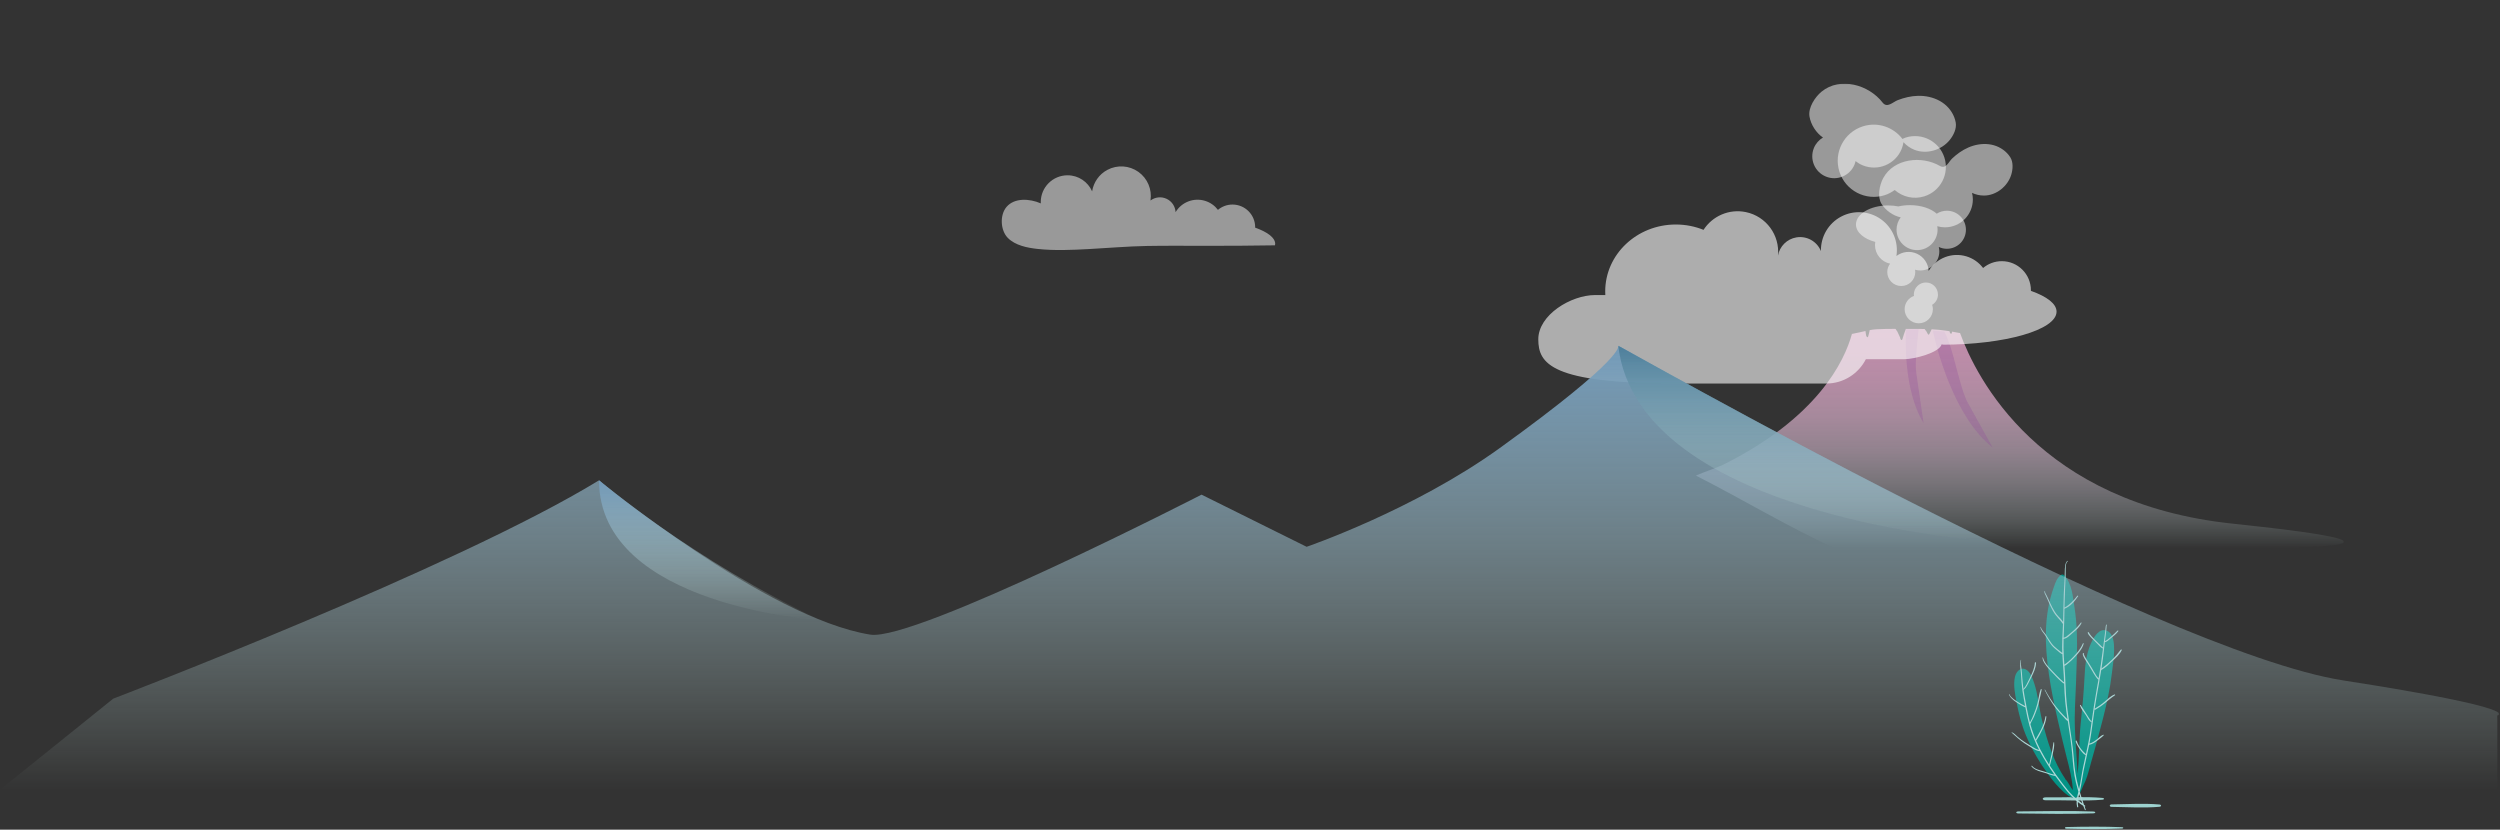
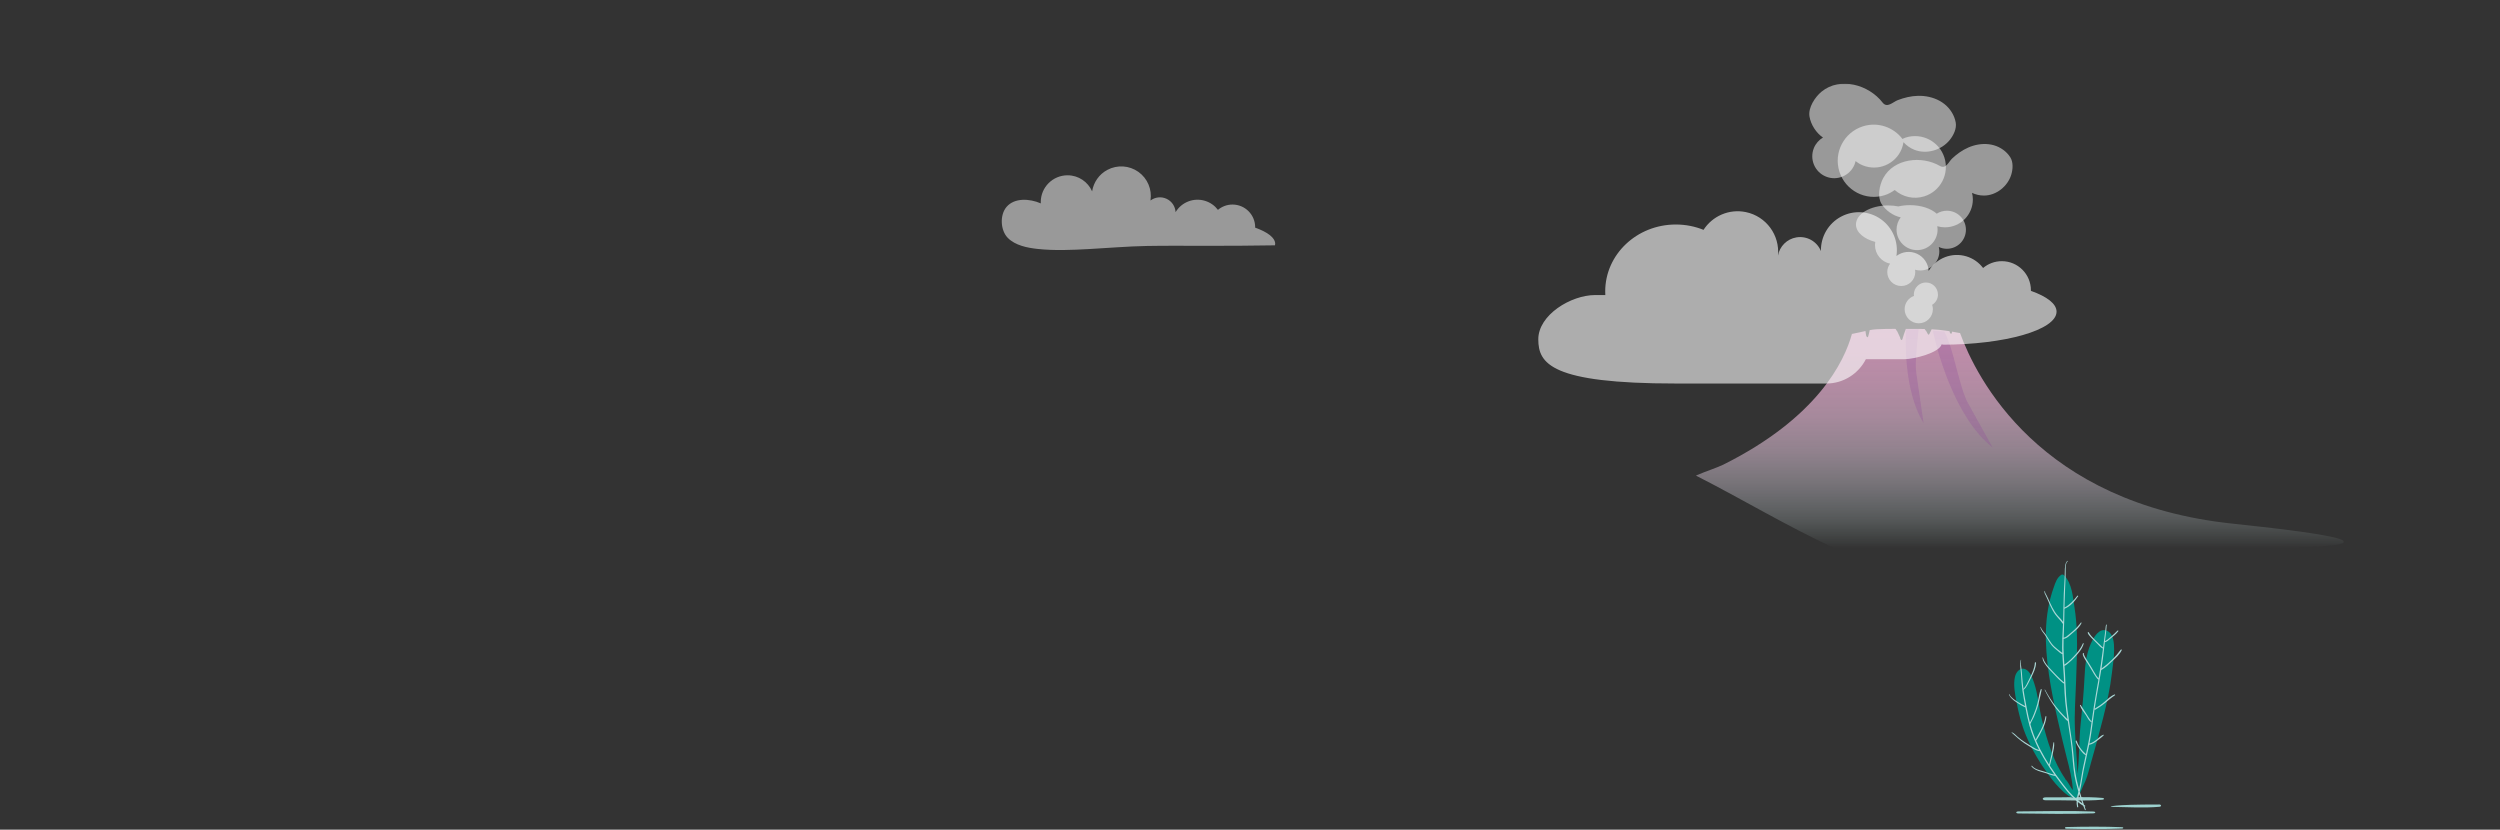
<svg xmlns="http://www.w3.org/2000/svg" width="1374" height="456" viewBox="0 0 1374 456" fill="none">
  <rect x="0" y="0" width="1374" height="456" fill="#333333" stroke="none" />
  <g clip-path="url(#clip0_1022_112)">
    <mask id="mask0_1022_112" style="mask-type:luminance" maskUnits="userSpaceOnUse" x="932" y="46" width="357" height="256">
      <path d="M1288.31 46H932V301.33H1288.31V46Z" fill="white" />
    </mask>
    <g mask="url(#mask0_1022_112)">
      <path d="M1227.29 287.83C1120.56 276.67 1086.16 207.52 1077.25 183.07C1075.79 182.78 1074.32 182.52 1072.84 182.27C1072.81 182.91 1072.64 183.42 1072.31 183.42C1071.87 183.42 1071.57 182.77 1071.45 182.04C1071 181.97 1070.55 181.9 1070.11 181.83C1067.28 181.39 1064.46 181.13 1061.64 180.97C1061.22 181.88 1060.8 182.8 1060.32 183.67C1060.06 184.14 1059.66 183.89 1059.48 183.48C1059.09 182.62 1058.65 181.88 1058.01 181.19C1057.91 181.08 1057.83 180.95 1057.77 180.81C1055.49 180.75 1053.19 180.75 1050.88 180.77H1047.46C1046.76 182.62 1046.1 184.48 1045.56 186.39C1045.36 187.11 1044.97 187.02 1044.62 186.49C1044.43 186.21 1044.32 185.84 1044.27 185.44C1043.72 184.38 1043.22 183.3 1042.76 182.2C1042.42 181.79 1042.15 181.33 1041.87 180.86C1041.8 180.84 1041.74 180.81 1041.68 180.75C1038.23 180.75 1034.78 180.78 1031.36 180.96C1030.09 181.03 1028.83 181.21 1027.59 181.44C1027.32 182.57 1027.15 183.73 1026.78 184.82C1026.38 186.02 1025.7 184.86 1025.58 184.17C1025.45 183.43 1025.37 182.68 1025.25 181.93C1024.31 182.14 1023.37 182.36 1022.43 182.57C1020.9 182.91 1019.35 183.21 1017.82 183.54C1013.68 198.59 999.039 229.43 947.209 255.33C944.109 256.88 937.719 258.97 932.029 261.36C958.489 274.84 981.069 288.65 1008.37 301.34H1239.11C1239.11 301.34 1357.37 301.43 1227.32 287.84H1227.29V287.83Z" fill="url(#paint0_linear_1022_112)" />
      <path opacity="0.3" d="M1081.65 221.65C1076.78 212.9 1073.57 190.82 1068.58 182.21C1066.57 182.01 1064.54 181.97 1062.53 181.73C1062.51 181.73 1062.49 181.71 1062.46 181.71H1062.24C1064.22 190.77 1073.7 229.15 1095.23 246.05C1095.23 246.05 1087.14 231.5 1081.64 221.64H1081.65V221.65Z" fill="#914F99" />
      <path opacity="0.3" d="M1054.49 180.93C1053.91 180.94 1053.34 180.96 1052.78 180.98C1051.06 181.05 1049.21 181.11 1047.47 180.96C1046.94 196.81 1048.32 217.86 1057.22 232.64C1057.22 232.64 1054.83 216.17 1053.19 204.99C1052.37 199.35 1053.58 189.87 1054.49 180.93Z" fill="#914F99" />
      <path opacity="0.5" fill-rule="evenodd" clip-rule="evenodd" d="M1065.09 161.88C1065.09 158.22 1062.12 155.26 1058.47 155.26C1054.82 155.26 1051.85 158.23 1051.85 161.88C1051.85 162.14 1051.9 162.39 1051.93 162.64C1048.94 163.72 1046.79 166.55 1046.79 169.92C1046.79 174.21 1050.26 177.68 1054.55 177.68C1058.84 177.68 1062.31 174.21 1062.31 169.92C1062.31 169.08 1062.14 168.29 1061.9 167.53C1063.82 166.37 1065.11 164.28 1065.11 161.88H1065.09Z" fill="white" />
      <path opacity="0.5" fill-rule="evenodd" clip-rule="evenodd" d="M1057.6 107.91C1066.53 105.09 1071.48 95.58 1068.66 86.65C1065.85 77.73 1056.33 72.77 1047.4 75.59C1046.76 75.79 1046.19 76.1 1045.6 76.37C1040.67 69.9 1032.1 66.83 1023.89 69.42C1013.43 72.72 1007.63 83.87 1010.93 94.32C1014.23 104.77 1025.38 110.58 1035.83 107.28C1037.88 106.63 1039.69 105.61 1041.34 104.43C1045.65 108.21 1051.73 109.76 1057.59 107.91H1057.6Z" fill="white" />
      <path opacity="0.5" fill-rule="evenodd" clip-rule="evenodd" d="M1092.99 79.27C1089.19 78.83 1085.25 79.55 1081.73 81.1C1078.44 82.54 1075.49 84.66 1072.89 87.12C1070.97 88.93 1069.5 93.13 1066.17 91.2C1056.19 85.41 1040.85 87.02 1034.99 97.92C1032.96 101.7 1031.67 108.13 1034.08 112.04C1036.32 115.67 1040.47 118.59 1044.62 119.46C1043.21 121.34 1042.34 123.66 1042.34 126.19C1042.34 132.42 1047.39 137.47 1053.62 137.47C1059.85 137.47 1064.9 132.42 1064.9 126.19C1064.9 125.55 1064.81 124.94 1064.71 124.33C1066.06 124.72 1067.48 124.94 1068.95 124.94C1077.42 124.94 1084.28 118.08 1084.28 109.61C1084.28 108.36 1084.11 107.16 1083.83 106C1085.82 106.94 1088.03 107.48 1090.37 107.48C1097.17 107.48 1103.46 102.38 1105.4 95.96C1106.3 92.99 1106.55 89.13 1104.86 86.45C1102.83 83.23 1099.48 80.89 1095.85 79.84C1094.91 79.57 1093.95 79.38 1092.98 79.27H1092.99Z" fill="white" />
      <path opacity="0.5" fill-rule="evenodd" clip-rule="evenodd" d="M1066.02 55.43C1062.44 53.45 1058.25 52.57 1054.15 52.67C1050.31 52.76 1046.54 53.67 1042.97 55.05C1040.34 56.06 1037.19 59.62 1034.67 56.37C1027.14 46.6 1011.33 41.99 1001.11 50.39C997.569 53.3 993.689 59.14 994.489 63.99C995.229 68.49 998.159 73.06 1001.91 75.59C999.749 76.88 997.959 78.82 996.929 81.32C994.409 87.48 997.349 94.52 1003.52 97.04C1009.68 99.56 1016.72 96.61 1019.24 90.46C1019.5 89.83 1019.66 89.19 1019.81 88.55C1020.99 89.48 1022.3 90.27 1023.76 90.87C1032.13 94.3 1041.7 90.29 1045.13 81.92C1045.64 80.69 1045.96 79.43 1046.15 78.16C1047.73 79.89 1049.7 81.33 1052.02 82.28C1058.74 85.03 1067.03 82.54 1071.55 76.97C1073.64 74.4 1075.46 70.69 1074.87 67.35C1074.16 63.34 1071.81 59.67 1068.63 57.16C1067.81 56.51 1066.94 55.94 1066.03 55.43H1066.02Z" fill="white" />
      <path opacity="0.5" fill-rule="evenodd" clip-rule="evenodd" d="M1070.01 115.81C1067.96 115.81 1066.04 116.41 1064.43 117.44C1061.27 114.61 1055.84 112.74 1049.68 112.74C1047.44 112.74 1045.3 113 1043.32 113.45C1041.56 113.1 1039.68 112.91 1037.72 112.91C1027.96 112.91 1020.04 117.59 1020.04 123.37C1020.04 127.66 1024.41 131.34 1030.65 132.95C1030.56 133.51 1030.5 134.09 1030.5 134.68C1030.5 139.72 1034.06 143.92 1038.8 144.91C1037.84 146.19 1037.25 147.77 1037.25 149.5C1037.25 153.75 1040.69 157.19 1044.94 157.19C1049.19 157.19 1052.63 153.75 1052.63 149.5C1052.63 149.07 1052.57 148.65 1052.5 148.23C1053.42 148.49 1054.39 148.64 1055.39 148.64C1061.16 148.64 1065.85 143.96 1065.85 138.18C1065.85 137.33 1065.74 136.51 1065.55 135.72C1066.9 136.36 1068.41 136.73 1070.01 136.73C1075.78 136.73 1080.47 132.05 1080.47 126.27C1080.47 120.49 1075.79 115.81 1070.01 115.81Z" fill="white" />
    </g>
    <path d="M1150.48 446.01C1136.73 445.46 1123.11 445.88 1109.34 445.95C1107.73 445.95 1107.73 447.07 1109.34 447.08C1123.11 447.16 1136.72 447.58 1150.48 447.02C1151.93 446.96 1151.93 446.07 1150.48 446.01Z" fill="#9DD2CF" />
    <path d="M1166.43 454.63C1156.17 454.21 1145.83 454.29 1135.56 454.55C1134.7 454.57 1134.7 455.43 1135.56 455.45C1145.83 455.7 1156.17 455.79 1166.43 455.37C1167.13 455.34 1167.13 454.66 1166.43 454.64V454.63Z" fill="#9DD2CF" />
    <path d="M1155.57 438.54C1145.53 437.65 1134.61 438.38 1124.42 438.22C1122.12 438.18 1122.12 439.86 1124.42 439.83C1134.61 439.67 1145.53 440.4 1155.57 439.51C1156.63 439.42 1156.63 438.64 1155.57 438.55V438.54Z" fill="#9DD2CF" />
-     <path d="M1186.8 442.15C1178.22 441.41 1169.13 442.01 1160.49 442.11C1159.22 442.12 1159.22 443.44 1160.49 443.45C1169.12 443.55 1178.21 444.16 1186.8 443.41C1188.01 443.31 1188.01 442.25 1186.8 442.14V442.15Z" fill="#9DD2CF" />
+     <path d="M1186.8 442.15C1159.22 442.12 1159.22 443.44 1160.49 443.45C1169.12 443.55 1178.21 444.16 1186.8 443.41C1188.01 443.31 1188.01 442.25 1186.8 442.14V442.15Z" fill="#9DD2CF" />
    <path d="M1135.99 436.76C1137.76 438.01 1139.08 438.53 1140.1 438.53C1142.88 438.53 1143.51 434.72 1145.2 431.27C1145.54 430.58 1145.87 429.91 1146.12 429.3C1147.49 426.02 1148.26 422.48 1149.25 419.07C1151.61 410.86 1153.87 402.64 1155.94 394.36C1157.96 386.27 1159.77 378.14 1160.72 369.85C1161.21 365.57 1161.92 361.31 1161.92 356.99C1161.92 353.59 1161.68 348.32 1158.02 346.7C1153.66 344.76 1150.55 350.54 1149.14 353.7C1146.47 359.64 1145.94 366.01 1145.64 372.44C1145.23 380.93 1144.41 389.4 1143.52 397.86C1142.65 406.18 1142.83 416.85 1141.82 425.22C1141.39 415.08 1140.27 404.84 1140.27 394.59C1140.27 392.53 1140.32 390.47 1140.42 388.41C1140.89 379.2 1141.18 369.99 1141.45 360.79C1141.71 351.82 1141.55 342.91 1140.17 334.03C1139.26 328.15 1138.82 320.5 1134.3 316.09C1133.95 315.75 1133.32 315.62 1132.89 315.91C1130.49 317.51 1129.72 320.04 1128.79 322.65C1127.39 326.56 1126.32 330.55 1125.62 334.65C1124.28 342.51 1124.14 350.49 1124.73 358.43C1125.94 374.78 1129.79 390.94 1133.52 406.86C1134.28 410.09 1135.08 413.32 1135.91 416.53C1137.41 422.29 1138.91 428.32 1139.25 434.3C1137.71 432.46 1136.83 429.81 1135.04 428.2V427.99C1128.51 418.55 1125.14 407.12 1122.34 395.98C1120.62 389.12 1120.2 382.04 1117.93 375.29C1117.08 372.77 1115.93 369.3 1113.41 367.94C1110.5 366.38 1108.07 369.24 1107.45 371.86C1106.41 376.28 1107.43 381.22 1108.24 385.61C1109.43 392.05 1111.01 398.29 1113.54 404.35C1116.76 412.05 1121.1 419.32 1126.03 426.04C1128.39 429.24 1130.91 432.34 1133.89 435C1134.56 435.6 1135.27 436.22 1136.02 436.75H1135.99V436.76Z" fill="#009184" />
    <path d="M1165.63 357C1162.69 361.03 1159.04 364.53 1154.98 367.45C1155.28 365.54 1155.56 363.63 1155.8 361.71C1156.17 358.78 1156.47 355.82 1156.82 352.88C1157.72 353.04 1159.2 351.55 1159.73 351.12C1161.31 349.85 1163.03 348.54 1164.22 346.89C1164.4 346.64 1164.01 346.36 1163.8 346.57C1162.57 347.78 1161.36 348.98 1160.03 350.08C1159.38 350.62 1158.74 351.18 1158.06 351.68C1157.69 351.96 1157.27 352.14 1156.88 352.36C1156.99 351.48 1157.1 350.61 1157.22 349.74C1157.38 348.6 1157.53 347.47 1157.62 346.32C1157.66 345.77 1157.7 345.22 1157.75 344.67C1157.78 344.34 1157.75 343.8 1157.95 343.53C1158.08 343.36 1157.8 343.15 1157.66 343.3C1157.31 343.67 1157.3 344.42 1157.24 344.89C1157.12 345.81 1157.06 346.74 1156.94 347.67C1156.59 350.43 1156.19 353.18 1155.85 355.95C1154.28 354.55 1152.85 353.04 1151.33 351.58C1150.01 350.31 1148.85 349.08 1147.93 347.5C1147.8 347.27 1147.43 347.37 1147.43 347.63C1147.45 348.3 1147.99 348.92 1148.39 349.42C1149.06 350.25 1149.83 351 1150.6 351.75C1151.33 352.45 1152.04 353.15 1152.73 353.88C1153.63 354.83 1154.56 355.92 1155.78 356.46C1155.73 356.89 1155.67 357.33 1155.62 357.76C1155.04 362.81 1154.25 367.83 1153.39 372.83C1153 372.33 1152.52 371.87 1152.19 371.38C1151.66 370.6 1151.18 369.77 1150.72 368.95C1149.97 367.62 1149.23 366.3 1148.4 365.03C1147.77 364.07 1147.15 363.09 1146.57 362.1C1146.4 361.81 1145.06 359.6 1145.3 359.41C1145.58 359.19 1145.22 358.83 1144.95 358.95C1143.69 359.5 1147.1 364.21 1147.51 364.85C1148.39 366.21 1149.22 367.57 1150.02 368.99C1150.59 370.01 1151.17 371.03 1151.86 371.97C1152.25 372.5 1152.7 373.18 1153.29 373.55C1153.13 374.47 1152.97 375.39 1152.81 376.31C1152.78 376.31 1152.76 376.31 1152.73 376.33C1152.69 376.35 1152.69 376.41 1152.73 376.43C1152.75 376.43 1152.77 376.43 1152.78 376.45C1152.61 377.41 1152.44 378.36 1152.27 379.32C1151.23 385.11 1150.33 390.91 1149.54 396.72C1149.16 395.99 1148.56 395.36 1148.12 394.66C1147.68 393.95 1147.26 393.23 1146.79 392.54C1145.69 390.9 1144.71 389.15 1143.59 387.53C1143.44 387.32 1143.06 387.44 1143.14 387.72C1143.77 389.7 1145.35 391.46 1146.48 393.18C1147.25 394.36 1148.06 396.43 1149.51 396.91C1149.36 398.03 1149.2 399.16 1149.06 400.28C1148.44 405.06 1147.46 409.77 1146.43 414.47C1145.23 413.38 1144.19 412.33 1143.27 410.97C1142.8 410.27 1142.35 409.54 1141.97 408.78C1141.7 408.25 1141.6 407.51 1141.24 407.05C1141.16 406.94 1140.94 406.89 1140.87 407.05C1140.65 407.56 1140.97 408.13 1141.18 408.6C1141.6 409.54 1142.14 410.44 1142.71 411.29C1143.25 412.1 1143.84 412.88 1144.5 413.6C1144.94 414.08 1145.51 414.74 1146.18 414.9C1146.23 414.91 1146.28 414.9 1146.32 414.89C1145.82 417.16 1145.32 419.43 1144.85 421.72C1144.02 425.69 1143.58 429.76 1142.65 433.71C1142.46 433.03 1142.27 432.34 1142.09 431.66C1140.89 427.08 1140.21 422.54 1139.86 417.82C1139.33 410.53 1138.16 403.34 1137.11 396.12C1137.13 396.04 1137.12 395.96 1137.08 395.9C1136.78 393.86 1136.5 391.82 1136.24 389.77C1135.64 385 1135.31 380.25 1135.17 375.46C1135.07 372.28 1134.85 369.11 1134.62 365.93C1135.4 365.75 1136.39 364.77 1136.91 364.36C1138.11 363.42 1139.19 362.31 1140.24 361.21C1142.26 359.09 1144.39 356.67 1145.2 353.79C1145.29 353.48 1144.84 353.38 1144.73 353.66C1143.6 356.45 1141.6 358.84 1139.53 360.99C1138.63 361.93 1137.7 362.87 1136.69 363.7C1136.14 364.16 1135.54 364.56 1134.98 364.99C1134.85 365.09 1134.71 365.18 1134.58 365.28C1134.48 363.92 1134.38 362.56 1134.29 361.2C1134.07 357.83 1134.07 354.48 1134.16 351.12C1136.09 350.92 1137.73 349.04 1139.14 347.86C1140.96 346.33 1143.02 344.65 1143.99 342.42C1144.1 342.17 1143.79 341.99 1143.62 342.21C1142.29 343.97 1140.88 345.51 1139.19 346.95C1138.45 347.58 1137.7 348.19 1136.96 348.81C1136.12 349.53 1135.26 350.29 1134.17 350.48C1134.21 349.33 1134.26 348.17 1134.31 347.01C1134.51 342.87 1134.56 338.72 1134.63 334.57C1137.84 333.35 1140.25 330.49 1142.13 327.71C1142.32 327.43 1141.88 327.2 1141.69 327.45C1139.67 330.08 1137.55 332.36 1134.63 333.94C1134.63 333.47 1134.65 333 1134.66 332.52C1134.77 327.19 1135.1 321.86 1135.27 316.53C1135.31 315.28 1135.25 314.03 1135.29 312.77C1135.34 311.55 1135.29 309.23 1136.49 308.48C1136.63 308.39 1136.51 308.18 1136.36 308.26C1135.54 308.7 1135.27 309.72 1135.09 310.56C1134.83 311.87 1134.8 313.23 1134.79 314.57C1134.76 318.55 1134.4 322.53 1134.24 326.51C1134.05 331.43 1134.05 336.36 1133.9 341.28C1133.9 341.45 1133.89 341.63 1133.88 341.8C1133.11 340.59 1132.01 339.57 1131.06 338.52C1129.82 337.13 1128.85 335.55 1127.99 333.9C1127.15 332.29 1126.43 330.62 1125.68 328.97C1125.4 328.34 1125.11 327.73 1124.78 327.14C1124.41 326.48 1123.82 325.66 1123.94 324.86C1123.94 324.79 1123.86 324.72 1123.81 324.78C1123.22 325.52 1124.08 326.81 1124.42 327.49C1125.3 329.22 1125.96 331.05 1126.78 332.81C1127.6 334.56 1128.5 336.33 1129.67 337.89C1130.95 339.57 1132.5 341 1133.68 342.76C1133.72 342.82 1133.77 342.85 1133.82 342.88C1133.71 345.46 1133.55 348.03 1133.45 350.62C1133.35 350.73 1133.34 350.91 1133.43 351.03C1133.36 352.72 1133.32 354.42 1133.34 356.11C1133.34 357.01 1133.38 357.92 1133.42 358.82C1133.11 358.66 1132.76 358.33 1132.55 358.17C1131.96 357.74 1131.39 357.28 1130.82 356.82C1129.63 355.86 1128.52 354.89 1127.59 353.67C1126.43 352.15 1125.51 350.47 1124.45 348.89C1123.53 347.52 1122.01 346.26 1121.66 344.6C1121.63 344.47 1121.42 344.5 1121.43 344.63C1121.53 346.36 1123.02 347.65 1123.92 349.02C1125.14 350.88 1126.15 352.85 1127.55 354.59C1128.55 355.83 1129.79 356.82 1131.02 357.81C1131.56 358.25 1132.61 359.37 1133.45 359.5C1133.63 363.26 1133.99 367.02 1134.22 370.77C1134.3 372.18 1134.36 373.59 1134.42 374.99C1134.06 374.81 1133.66 374.38 1133.43 374.19C1133.06 373.89 1132.71 373.57 1132.36 373.25C1131.65 372.59 1130.97 371.9 1130.3 371.2C1129.37 370.23 1128.45 369.26 1127.52 368.29C1125.52 366.21 1123.5 364.07 1122.76 361.21C1122.75 361.16 1122.66 361.15 1122.65 361.21C1122.36 362.37 1123.18 363.74 1123.77 364.67C1124.68 366.11 1125.83 367.39 1126.99 368.63C1128.14 369.86 1129.29 371.09 1130.46 372.3C1131.22 373.08 1131.99 373.84 1132.83 374.54C1133.27 374.91 1133.86 375.53 1134.46 375.7C1134.59 378.98 1134.7 382.28 1135.03 385.56C1135.35 388.81 1135.8 392.06 1136.29 395.3C1136.08 395.09 1135.87 394.86 1135.76 394.76C1135.09 394.12 1134.45 393.44 1133.8 392.76C1132.48 391.36 1131.19 389.95 1130.01 388.42C1127.75 385.51 1125.68 382.33 1123.97 379.07C1123.89 378.92 1123.67 379.05 1123.75 379.2C1125.62 382.86 1127.6 386.35 1130.15 389.59C1131.44 391.22 1132.84 392.76 1134.29 394.25C1134.58 394.55 1135.65 395.94 1136.44 396.26C1137.37 402.34 1138.38 408.41 1138.88 414.55C1139.31 419.79 1139.66 424.93 1140.92 430.05C1141.34 431.75 1141.79 433.43 1142.28 435.12C1141.94 436.47 1141.58 437.85 1141.4 439.24C1140.64 438.6 1139.89 437.93 1139.17 437.23C1137.13 435.23 1135.39 432.98 1133.66 430.71C1131.2 427.5 1128.81 424.22 1126.6 420.83C1127.12 418.72 1127.68 416.62 1128.16 414.5C1128.62 412.46 1129.13 410.27 1128.97 408.16C1128.95 407.95 1128.62 407.87 1128.57 408.11C1128.21 410.25 1128.01 412.4 1127.53 414.53C1127.1 416.42 1126.58 418.3 1126.19 420.21C1125.39 418.98 1124.62 417.73 1123.87 416.46C1122.08 413.43 1120.46 410.29 1119.06 407.06C1120.45 405.09 1121.59 402.83 1122.63 400.67C1123.66 398.53 1124.54 396.27 1124.69 393.86C1124.71 393.58 1124.23 393.5 1124.19 393.79C1123.78 396.34 1122.91 398.72 1121.76 401.03C1120.85 402.86 1119.66 404.6 1118.81 406.46C1117.99 404.53 1117.26 402.56 1116.64 400.54C1116.38 399.69 1116.13 398.84 1115.9 397.98C1116.37 396.67 1117.24 395.41 1117.79 394.15C1118.44 392.66 1119.01 391.13 1119.55 389.6C1120.13 387.94 1120.54 386.24 1120.9 384.52C1121.29 382.71 1121.8 380.89 1122.11 379.06C1122.17 378.7 1121.7 378.57 1121.57 378.91C1120.88 380.61 1120.65 382.55 1120.27 384.35C1119.89 386.13 1119.47 387.9 1118.86 389.62C1118.23 391.41 1117.55 393.2 1116.75 394.94C1116.45 395.6 1115.98 396.31 1115.65 397.05C1114.43 392.32 1113.61 387.47 1112.71 382.67C1112.49 381.5 1112.3 380.32 1112.14 379.15C1112.48 378.73 1113 378.39 1113.32 377.97C1113.85 377.27 1114.27 376.5 1114.67 375.72C1115.32 374.47 1115.97 373.21 1116.58 371.94C1117.7 369.59 1119 366.94 1118.99 364.27C1118.99 363.86 1118.37 363.86 1118.35 364.27C1118.24 367.15 1116.88 369.93 1115.64 372.48C1115.05 373.69 1114.46 374.9 1113.83 376.09C1113.4 376.91 1112.95 377.69 1112.3 378.36C1112.22 378.45 1112.14 378.52 1112.07 378.6C1111.78 376.39 1111.57 374.18 1111.4 371.94C1111.29 370.45 1111.2 368.97 1110.99 367.49C1110.77 365.91 1110.45 364.28 1110.81 362.71C1110.83 362.61 1110.69 362.57 1110.65 362.67C1109.81 365.07 1110.58 367.81 1110.72 370.27C1110.9 373.45 1111.11 376.62 1111.56 379.78C1111.95 382.54 1112.49 385.29 1113.01 388.03C1111.56 387.24 1110.09 386.52 1108.7 385.61C1107.14 384.59 1105.15 383.33 1104.35 381.56C1104.29 381.42 1104.06 381.52 1104.12 381.66C1104.79 383.45 1106.4 384.71 1107.93 385.78C1109.55 386.91 1111.33 388.03 1113.16 388.81C1113.19 388.97 1113.22 389.13 1113.25 389.3C1113.83 392.34 1114.46 395.37 1115.27 398.37C1115.27 398.42 1115.25 398.48 1115.25 398.53C1115.25 398.63 1115.3 398.7 1115.37 398.74C1115.37 398.77 1115.39 398.8 1115.39 398.83C1116.68 403.47 1118.51 407.9 1120.69 412.15C1119.34 411.86 1118.16 411.18 1116.99 410.45C1115.61 409.6 1114.21 408.79 1112.86 407.89C1111.49 406.98 1110.11 406.05 1108.89 404.94C1107.91 404.05 1106.97 402.99 1105.74 402.46C1105.63 402.41 1105.48 402.55 1105.59 402.65C1107.92 404.72 1110.1 406.8 1112.71 408.55C1114.1 409.48 1115.54 410.32 1116.96 411.2C1118.19 411.96 1119.44 412.64 1120.89 412.84C1120.95 412.84 1121 412.84 1121.05 412.82C1123.41 417.31 1126.16 421.61 1129.11 425.75C1126.85 425.32 1124.7 424.33 1122.48 423.73C1120.54 423.21 1118.12 422.61 1116.84 420.93C1116.68 420.71 1116.3 420.93 1116.47 421.15C1117.66 422.76 1119.64 423.5 1121.48 424.08C1122.54 424.41 1123.62 424.65 1124.67 425.01C1126.14 425.52 1127.57 426.16 1129.12 426.4C1129.19 426.41 1129.26 426.4 1129.31 426.37C1129.42 426.51 1129.56 426.61 1129.75 426.64C1130.57 427.78 1131.4 428.9 1132.24 430.02C1134.95 433.59 1137.82 437.31 1141.31 440.25C1141.24 441.34 1141.31 442.43 1141.61 443.51C1141.71 443.88 1142.27 443.72 1142.18 443.35C1141.99 442.5 1141.94 441.64 1141.97 440.79C1142.9 441.53 1143.88 442.22 1144.91 442.83C1145.22 443.6 1145.53 444.38 1145.87 445.14C1145.98 445.4 1146.42 445.21 1146.32 444.95C1146.12 444.4 1145.92 443.84 1145.72 443.29C1146.02 443.37 1146.23 442.94 1145.94 442.74C1145.75 442.6 1145.56 442.47 1145.37 442.33C1144.53 439.93 1143.73 437.52 1143.01 435.07C1143.11 434.69 1143.2 434.31 1143.29 433.93C1144.09 430.53 1144.47 427.03 1145.15 423.61C1146.09 418.84 1147.27 414.1 1148.24 409.33C1149.82 409.08 1151.17 408.18 1152.41 407.23C1153.66 406.27 1155.09 405.29 1156.18 404.15C1156.31 404.01 1156.18 403.74 1155.98 403.81C1154.68 404.27 1153.58 405.45 1152.52 406.3C1151.25 407.32 1149.93 408.24 1148.36 408.67C1148.74 406.74 1149.09 404.81 1149.37 402.85C1149.98 398.54 1150.54 394.21 1151.17 389.91C1151.17 389.91 1151.19 389.94 1151.21 389.95C1151.24 389.97 1151.27 389.99 1151.31 390.02C1151.41 390.09 1151.55 390.08 1151.65 390.02C1153.42 388.99 1155.14 387.89 1156.7 386.57C1158.55 385 1160.34 383.47 1162.37 382.12C1162.59 381.97 1162.46 381.56 1162.18 381.67C1160.14 382.44 1158.51 384.1 1156.89 385.5C1155.15 387.01 1153.29 388.28 1151.31 389.44C1151.29 389.44 1151.26 389.47 1151.24 389.49C1151.6 387.07 1151.98 384.65 1152.41 382.22C1153.23 377.57 1154.1 372.92 1154.84 368.25C1157.17 367.06 1159.08 365.06 1160.98 363.31C1162.84 361.6 1165.01 359.67 1166.09 357.35C1166.25 357.01 1165.82 356.76 1165.6 357.06L1165.63 357.04V357ZM1144.48 441.59C1143.66 440.98 1142.86 440.37 1142.07 439.73C1142.19 438.61 1142.43 437.5 1142.7 436.39C1143.24 438.14 1143.83 439.87 1144.48 441.59Z" fill="#ABD8D7" />
    <path opacity="0.5" fill-rule="evenodd" clip-rule="evenodd" d="M689.841 125.12C689.841 125.04 689.841 124.96 689.841 124.88C689.841 118 684.261 112.42 677.381 112.42C674.331 112.42 671.541 113.52 669.381 115.34C667.631 113.03 665.181 111.25 662.251 110.37C656.081 108.5 649.421 111.06 646.101 116.59C645.921 113.41 644.011 110.59 641.121 109.25C638.231 107.91 634.841 108.28 632.301 110.21C633.251 104.13 630.681 98.04 625.671 94.47C620.661 90.9 614.061 90.47 608.621 93.36C604.061 95.78 601.011 100.2 600.231 105.18C597.961 99.98 592.771 96.34 586.731 96.34C578.601 96.34 572.001 102.93 572.001 111.07C572.001 111.31 572.021 111.55 572.041 111.79C565.941 109.13 557.591 108.58 553.211 113.7C549.371 118.18 549.841 126.64 553.891 130.75C558.001 134.91 564.651 136.21 570.241 136.81C579.561 137.82 589.121 137.38 598.461 136.88C609.101 136.31 619.691 135.38 630.351 135.18C641.111 134.98 651.871 135.1 662.631 135.1C675.321 135.1 688.011 135.06 700.701 134.83C700.751 134.57 700.841 134.31 700.841 134.04C700.841 130.66 696.721 127.57 689.851 125.13H689.831L689.841 125.12Z" fill="white" />
    <path opacity="0.6" fill-rule="evenodd" clip-rule="evenodd" d="M1116.17 159.85C1116.17 159.74 1116.19 159.64 1116.19 159.54C1116.19 150.7 1109.03 143.54 1100.19 143.54C1096.27 143.54 1092.69 144.95 1089.91 147.29C1087.66 144.33 1084.51 142.04 1080.75 140.9C1072.82 138.5 1064.27 141.79 1060 148.89C1059.77 144.81 1057.31 141.18 1053.6 139.47C1049.89 137.75 1045.53 138.23 1042.27 140.7C1043.49 132.89 1040.19 125.06 1033.75 120.48C1027.31 115.9 1018.83 115.35 1011.86 119.06C1004.88 122.77 1000.6 130.1 1000.79 138C998.609 132.65 993.009 129.52 987.309 130.47C982.099 131.34 978.089 135.39 977.179 140.48C977.129 140.97 977.079 141.46 976.999 141.96C977.029 141.46 977.099 140.97 977.179 140.48C978.249 129.26 970.719 118.89 959.529 116.57C950.269 114.65 941.119 118.78 936.259 126.33C931.579 124.44 926.439 123.39 921.029 123.39C899.599 123.39 882.229 139.85 882.229 160.15C882.229 160.82 882.259 161.49 882.289 162.16H876.719C863.349 162.16 845.449 173.1 845.449 186.47C845.449 199.84 852.409 210.78 920.989 210.78H1003.8C1013.25 210.78 1021.47 205.32 1025.49 197.4H1046.81C1051.87 197.4 1065.89 193.91 1067.13 189.23C1070.31 189.37 1063.81 189.45 1067.13 189.45C1102 189.45 1130.28 181.32 1130.28 171.29C1130.28 166.95 1124.99 162.97 1116.17 159.85Z" fill="white" />
    <mask id="mask1_1022_112" style="mask-type:luminance" maskUnits="userSpaceOnUse" x="0" y="190" width="1374" height="245">
-       <path d="M1373.64 190H0V434.06H1373.64V190Z" fill="white" />
-     </mask>
+       </mask>
    <g mask="url(#mask1_1022_112)">
      <path d="M62.24 383.97C62.24 383.97 250.83 312.03 329.22 263.98C329.22 263.98 421.08 339.59 478.28 348.79C502.74 352.73 660.37 271.86 660.37 271.86L718.12 300.52C718.12 300.52 776.94 280.37 824.21 246.29C894.07 195.92 889.39 190 889.39 190C889.39 190 1185.93 358.09 1287.85 373.96C1389.77 389.83 1372.53 393.22 1372.53 393.22V434.06H0L62.24 383.97Z" fill="url(#paint1_linear_1022_112)" />
      <path d="M329.221 263.98C329.221 263.98 381.071 308.23 451.281 340.91C451.281 340.91 329.221 333.62 329.221 263.98Z" fill="url(#paint2_linear_1022_112)" />
      <path d="M889.391 190C889.391 190 1023.46 264.78 1093.67 297.45C1093.67 297.45 900.531 285.3 889.391 190Z" fill="url(#paint3_linear_1022_112)" />
    </g>
  </g>
  <defs>
    <linearGradient id="paint0_linear_1022_112" x1="1110.19" y1="301.34" x2="1110.19" y2="174.36" gradientUnits="userSpaceOnUse">
      <stop stop-color="#C4E3DE" stop-opacity="0" />
      <stop offset="0.12" stop-color="#C3CFD2" stop-opacity="0.23" />
      <stop offset="0.27" stop-color="#C2BBC6" stop-opacity="0.46" />
      <stop offset="0.42" stop-color="#C2AABC" stop-opacity="0.66" />
      <stop offset="0.57" stop-color="#C19DB4" stop-opacity="0.81" />
      <stop offset="0.72" stop-color="#C194AF" stop-opacity="0.91" />
      <stop offset="0.86" stop-color="#C18EAC" stop-opacity="0.98" />
      <stop offset="1" stop-color="#C18DAB" />
    </linearGradient>
    <linearGradient id="paint1_linear_1022_112" x1="686.82" y1="434.06" x2="686.82" y2="190" gradientUnits="userSpaceOnUse">
      <stop stop-color="#C7E0D9" stop-opacity="0" />
      <stop offset="0.99" stop-color="#739AB8" />
    </linearGradient>
    <linearGradient id="paint2_linear_1022_112" x1="390.251" y1="340.91" x2="390.251" y2="263.98" gradientUnits="userSpaceOnUse">
      <stop stop-color="#C7E0D9" stop-opacity="0" />
      <stop offset="0.99" stop-color="#739AB8" />
    </linearGradient>
    <linearGradient id="paint3_linear_1022_112" x1="991.531" y1="297.45" x2="991.531" y2="190" gradientUnits="userSpaceOnUse">
      <stop stop-color="#C7E0D9" stop-opacity="0" />
      <stop offset="0.99" stop-color="#4F809C" />
    </linearGradient>
    <clipPath id="clip0_1022_112">
      <rect width="1373.64" height="455.67" fill="white" />
    </clipPath>
  </defs>
</svg>